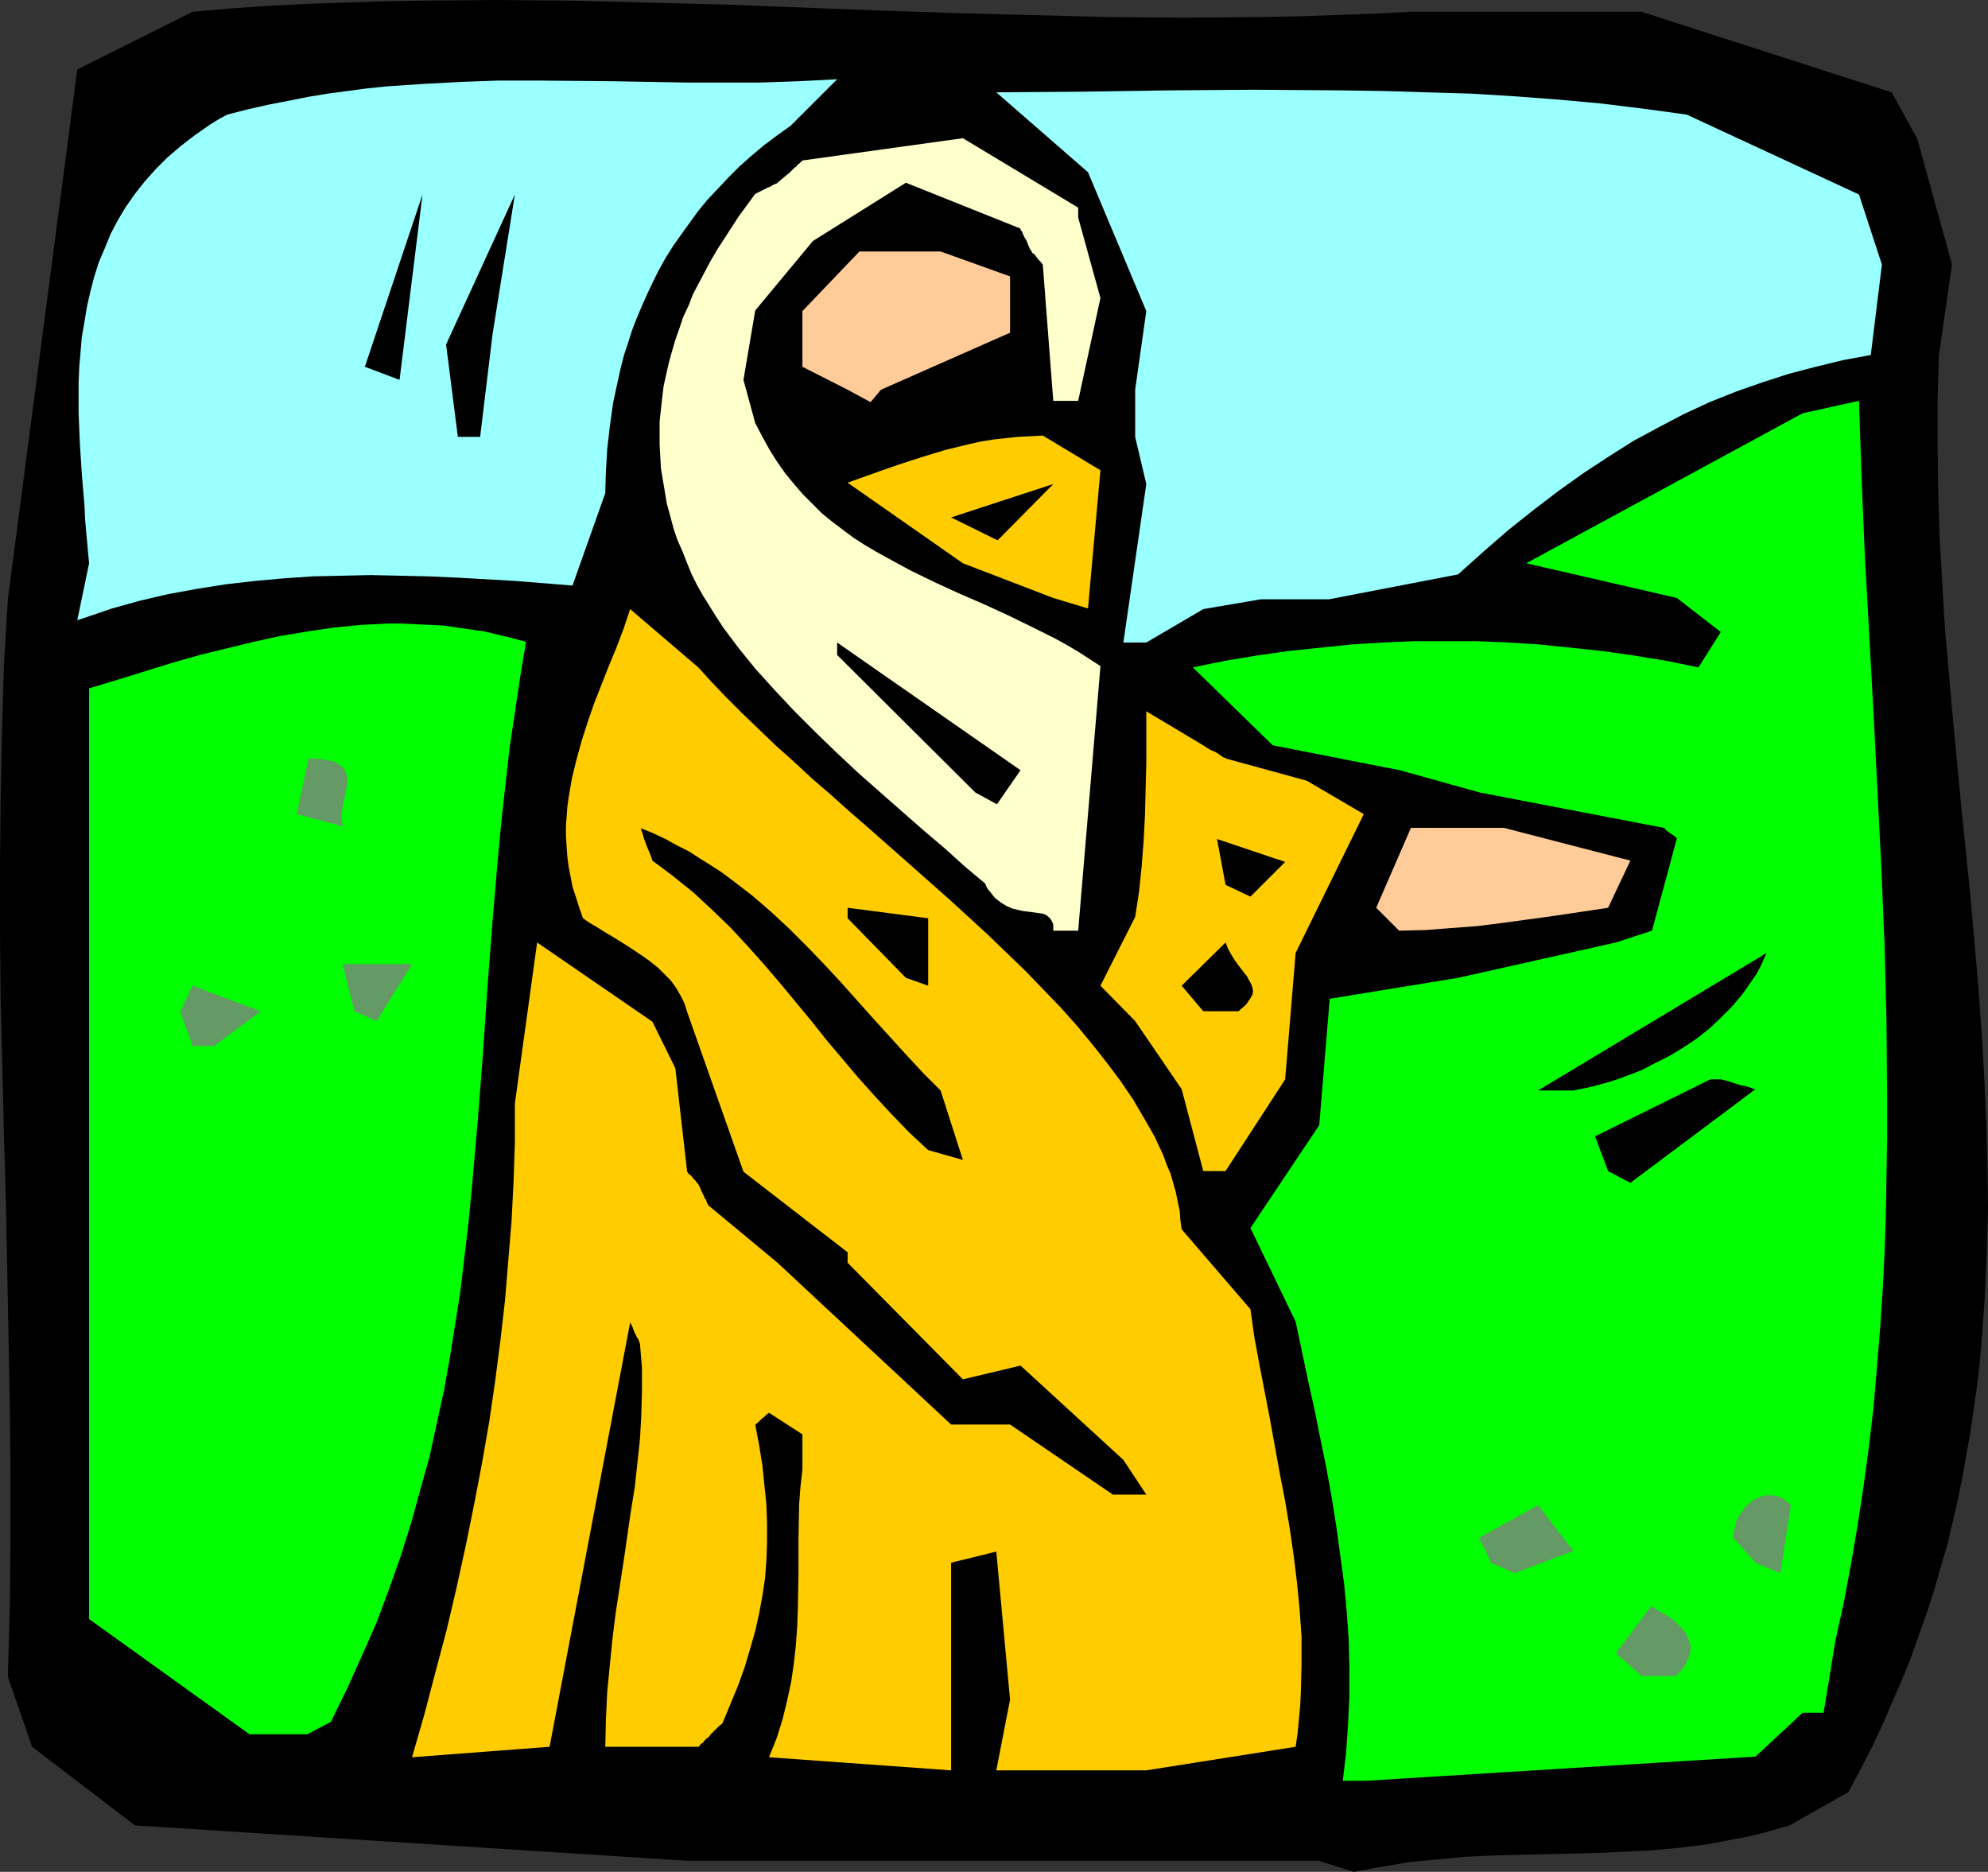
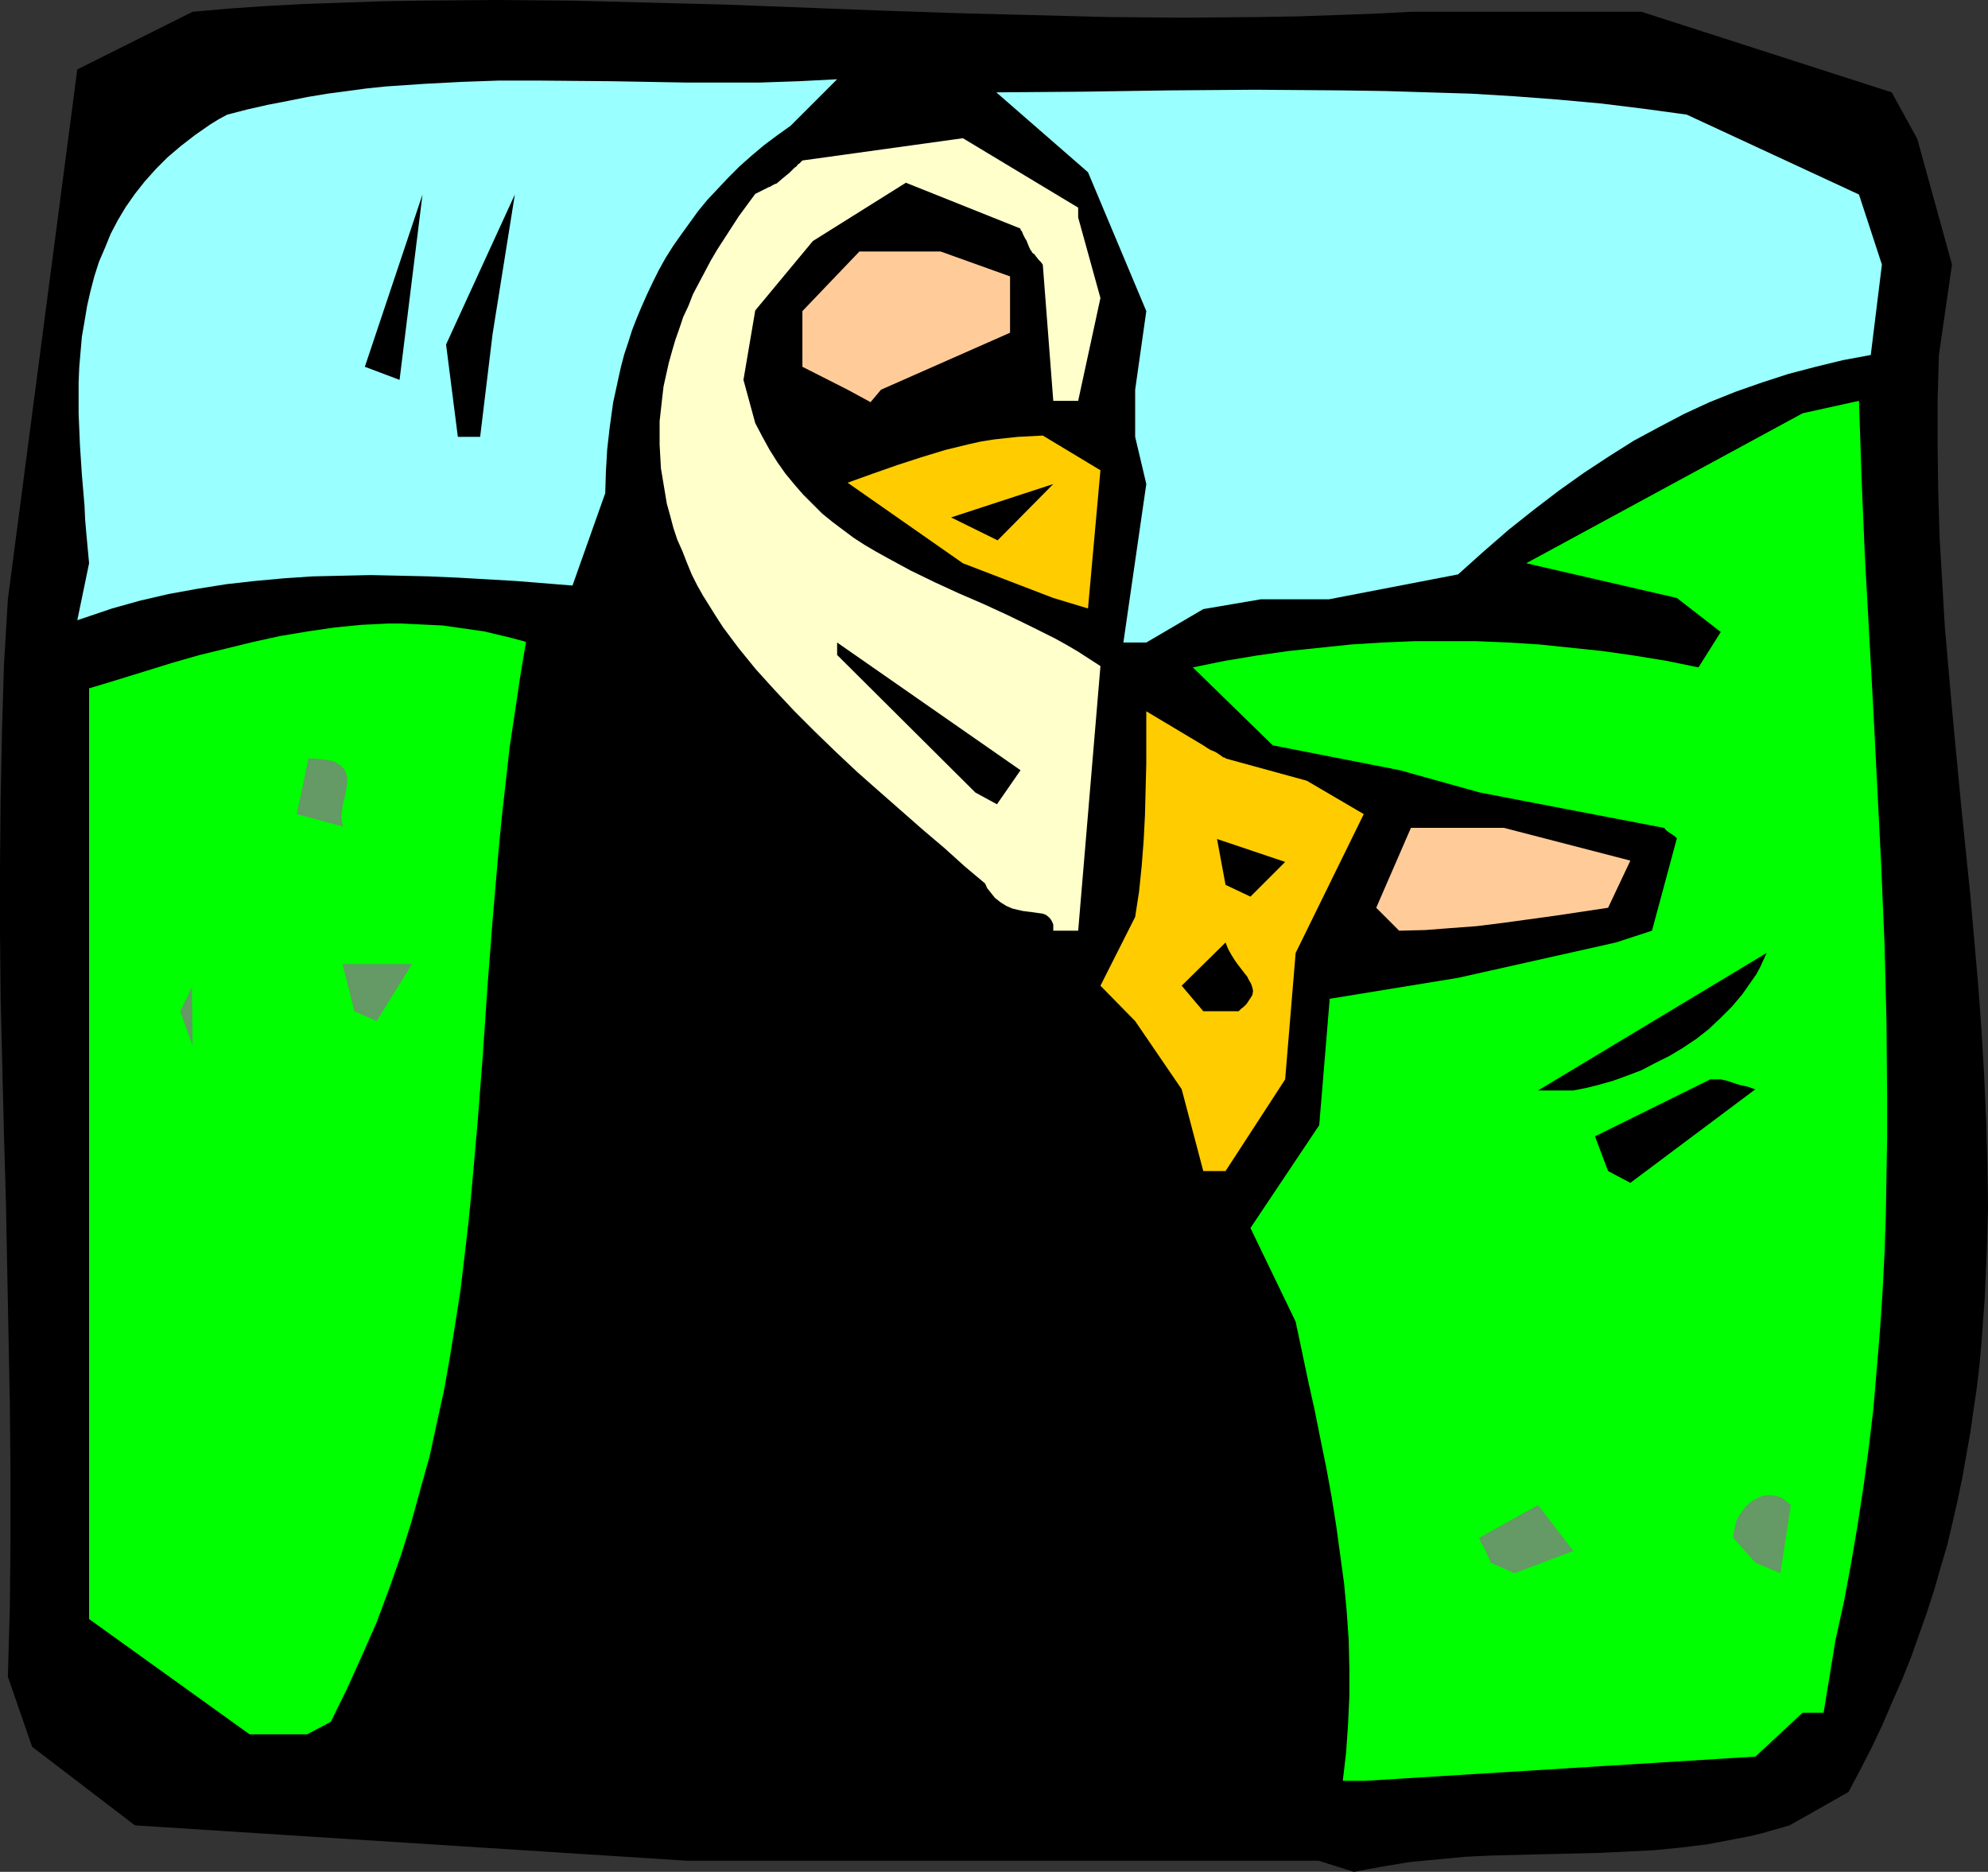
<svg xmlns="http://www.w3.org/2000/svg" xmlns:ns1="http://sodipodi.sourceforge.net/DTD/sodipodi-0.dtd" xmlns:ns2="http://www.inkscape.org/namespaces/inkscape" version="1.0" width="129.766mm" height="122.179mm" id="svg27" ns1:docname="Culture 04.wmf">
  <rect width="100%" height="100%" fill="#333333" stroke="none" />
  <ns1:namedview id="namedview27" pagecolor="#ffffff" bordercolor="#000000" borderopacity="0.25" ns2:showpageshadow="2" ns2:pageopacity="0.0" ns2:pagecheckerboard="0" ns2:deskcolor="#d1d1d1" ns2:document-units="mm" />
  <defs id="defs1">
    <pattern id="WMFhbasepattern" patternUnits="userSpaceOnUse" width="6" height="6" x="0" y="0" />
  </defs>
  <path style="fill:#000000;fill-opacity:1;fill-rule:evenodd;stroke:none" d="M 325.3,459.032 H 169.518 L 33.29,450.307 7.918,430.918 1.939,413.63 2.424,396.665 2.586,379.861 V 363.057 L 2.424,346.253 2.101,329.45 1.454,296.165 0.97,279.523 0.162,246.401 0,229.92 V 213.44 L 0.162,196.959 0.485,180.64 0.97,164.159 1.939,147.84 19.069,17.127 47.51,2.908 56.722,2.1 66.094,1.454 75.467,0.969 84.84,0.646 94.213,0.323 103.585,0.162 122.493,0 l 18.746,0.162 18.907,0.485 18.746,0.485 37.814,1.454 18.907,0.646 18.907,0.485 18.746,0.485 18.746,0.162 18.746,-0.162 9.373,-0.162 9.373,-0.323 9.211,-0.323 9.373,-0.485 h 56.883 l 61.731,19.874 6.302,11.472 8.565,31.022 -3.232,22.297 -0.323,11.31 v 11.149 l 0.162,11.149 0.323,11.149 0.646,10.987 0.646,11.149 0.97,11.149 0.97,10.987 2.101,22.136 2.262,22.136 1.939,22.136 0.808,10.987 0.646,10.987 0.485,10.987 0.323,10.987 0.162,11.149 -0.323,10.987 -0.485,11.149 -0.808,10.987 -0.485,5.494 -0.646,5.494 -0.808,5.494 -0.808,5.655 -0.97,5.494 -0.97,5.494 -1.131,5.494 -1.293,5.655 -1.293,5.494 -1.616,5.494 -1.616,5.655 -1.778,5.494 -1.939,5.494 -1.939,5.494 -2.262,5.655 -2.424,5.494 -2.424,5.655 -2.586,5.494 -2.909,5.655 -2.909,5.494 -14.544,8.24 -3.394,0.969 -3.394,0.969 -3.394,0.808 -3.394,0.646 -6.787,1.293 -6.626,0.808 -6.626,0.646 -6.626,0.323 -6.626,0.323 -6.626,0.162 -6.787,0.162 -6.626,0.162 -6.626,0.162 -6.626,0.323 -6.787,0.646 -6.787,0.646 -6.787,1.131 -3.555,0.646 -3.394,0.646 z" id="path1" />
-   <path style="fill:#ffcc00;fill-opacity:1;fill-rule:evenodd;stroke:none" d="m 259.853,436.735 h -14.059 l 3.394,-17.45 -3.394,-36.516 -11.15,2.747 v 19.55 31.669 l -44.925,-3.231 0.97,-2.424 0.97,-2.424 1.454,-4.686 1.131,-4.686 0.97,-4.524 0.646,-4.524 0.485,-4.362 0.323,-4.524 0.162,-4.362 0.162,-8.725 v -8.563 l 0.162,-8.563 0.323,-4.362 0.485,-4.201 v -8.725 l -8.242,-5.332 -0.646,0.485 -0.485,0.485 -0.808,0.646 -0.646,0.646 -0.323,0.323 -0.323,0.162 v 0.162 h -0.162 l 0.97,5.17 0.808,5.009 0.485,4.847 0.485,4.686 0.162,4.686 v 4.524 l -0.162,4.524 -0.323,4.362 -0.646,4.362 -0.808,4.363 -0.97,4.362 -1.293,4.524 -1.293,4.362 -1.616,4.524 -1.939,4.686 -1.939,4.686 -1.131,0.969 -0.97,0.969 -0.808,0.808 -0.485,0.646 -0.646,0.485 -0.485,0.485 -0.323,0.485 -0.323,0.162 -0.485,0.485 -0.162,0.323 h -0.162 -22.947 l 0.162,-6.786 0.323,-6.786 0.646,-6.625 0.646,-6.463 0.808,-6.463 0.97,-6.301 0.97,-6.301 1.778,-12.28 0.97,-5.978 0.646,-5.978 0.646,-5.978 0.323,-5.817 0.162,-5.978 v -5.817 l -0.485,-5.817 -0.323,-0.969 -0.485,-0.808 -0.323,-0.646 -0.323,-0.646 -0.162,-0.485 -0.162,-0.485 -0.323,-0.646 -0.162,-0.323 -0.162,-0.323 v 0 l -19.877,104.7 -33.936,2.585 3.07,-10.664 2.747,-10.502 2.747,-10.341 2.424,-10.341 2.262,-10.341 2.101,-10.341 1.939,-10.179 1.778,-10.179 1.454,-10.018 1.293,-10.018 1.131,-9.856 0.808,-9.856 0.808,-9.694 0.485,-9.694 0.323,-9.694 v -9.533 l 5.494,-39.747 28.442,19.55 5.656,11.472 2.909,25.529 0.485,0.646 0.485,0.323 0.646,0.808 0.485,0.485 0.323,0.485 0.162,0.162 0.162,0.162 v 0 l 0.485,0.969 0.323,0.808 0.323,0.646 0.323,0.646 0.162,0.485 0.323,0.323 0.162,0.646 0.323,0.485 v 0.162 0 l 17.13,14.219 42.824,39.909 h 14.544 l 25.371,17.288 h 8.242 l -5.656,-8.563 -25.371,-23.267 -14.221,3.393 -28.442,-28.76 v -2.585 l -25.694,-19.874 -13.898,-39.424 -0.646,-2.1 -0.97,-1.939 -1.131,-1.939 -1.293,-1.777 -1.454,-1.454 -1.616,-1.616 -1.778,-1.454 -1.778,-1.293 -3.878,-2.585 -3.878,-2.424 -1.939,-1.131 -1.778,-1.131 -1.939,-1.131 -1.616,-1.131 -0.97,-2.747 -0.808,-2.585 -0.808,-2.424 -0.485,-2.585 -0.485,-2.424 -0.323,-2.585 -0.162,-2.424 -0.162,-2.424 v -2.424 l 0.162,-2.424 0.162,-2.262 0.323,-2.424 0.808,-4.686 1.131,-4.686 1.293,-4.686 1.454,-4.524 1.616,-4.686 3.555,-9.048 1.939,-4.686 1.778,-4.686 1.616,-4.847 16.806,14.38 3.394,3.716 3.555,3.716 3.878,3.878 4.04,3.878 4.202,4.039 4.525,4.039 4.525,4.201 4.686,4.039 4.686,4.201 4.848,4.201 9.696,8.563 9.858,8.725 9.534,8.725 4.686,4.524 4.525,4.362 4.363,4.524 4.363,4.524 4.04,4.524 3.878,4.686 3.555,4.524 3.394,4.524 3.07,4.524 2.747,4.686 2.586,4.524 2.101,4.524 0.808,2.262 0.97,2.262 0.646,2.262 0.646,2.262 0.485,2.424 0.485,2.262 0.162,2.262 0.323,2.262 16.968,19.712 0.97,6.948 1.293,6.948 2.586,13.411 2.424,13.411 1.293,6.625 1.131,6.786 0.97,6.625 0.808,6.625 0.646,6.625 0.485,6.786 v 6.625 l -0.162,6.786 -0.162,3.393 -0.323,3.555 -0.323,3.393 -0.485,3.393 -36.845,5.817 H 265.993 Z" id="path2" />
  <path style="fill:#00ff00;fill-opacity:1;fill-rule:evenodd;stroke:none" d="m 331.28,439.32 0.808,-6.948 0.485,-6.948 0.323,-6.948 v -6.948 l -0.162,-6.948 -0.485,-6.948 -0.646,-6.948 -0.97,-7.109 -0.97,-7.109 -1.131,-7.109 -1.293,-7.109 -1.454,-7.109 -1.454,-7.271 -1.616,-7.271 -3.07,-14.542 -11.15,-23.105 16.968,-25.367 2.586,-31.184 31.674,-5.17 38.946,-8.725 8.888,-2.908 6.141,-22.782 -0.485,-0.485 -0.485,-0.323 -0.97,-0.646 -0.646,-0.485 -0.323,-0.323 -0.162,-0.323 h -0.162 v 0 l -45.41,-8.725 -19.715,-5.494 -31.35,-6.14 -19.715,-19.227 7.918,-1.616 7.757,-1.293 7.918,-1.131 7.757,-0.808 7.757,-0.808 7.757,-0.485 7.757,-0.323 h 7.757 7.595 l 7.757,0.323 7.757,0.485 7.757,0.808 7.757,0.808 7.918,1.131 7.918,1.293 7.918,1.616 5.494,-8.725 -10.827,-8.402 -37.168,-8.563 68.195,-37 13.898,-3.07 0.646,19.227 0.808,19.066 2.101,38.132 1.939,38.293 0.808,19.227 0.485,19.066 0.162,19.227 v 9.533 l -0.162,9.533 -0.162,9.533 -0.323,9.533 -0.485,9.533 -0.646,9.533 -0.808,9.694 -0.808,9.533 -1.131,9.533 -1.293,9.533 -1.454,9.533 -1.616,9.533 -1.778,9.533 -2.101,9.533 -2.909,17.773 h -5.171 l -11.635,10.825 -96.313,5.978 z" id="path3" />
  <path style="fill:#00ff00;fill-opacity:1;fill-rule:evenodd;stroke:none" d="M 75.79,427.848 H 61.57 L 21.978,399.411 V 169.814 l 6.949,-2.1 6.787,-2.1 6.787,-2.1 6.787,-1.939 6.626,-1.616 6.626,-1.616 6.626,-1.454 6.787,-1.131 6.626,-0.969 6.626,-0.646 6.626,-0.323 h 3.232 l 3.394,0.162 3.394,0.162 3.394,0.162 3.394,0.485 3.394,0.485 3.394,0.485 3.394,0.808 3.394,0.808 3.555,0.969 -1.454,8.725 -1.293,8.725 -1.293,8.563 -0.97,8.725 -0.97,8.563 -0.808,8.402 -1.454,16.965 -0.646,8.402 -0.646,8.402 -1.131,16.642 -1.293,16.642 -1.454,16.481 -0.808,8.24 -0.97,8.24 -0.97,8.24 -1.293,8.24 -1.293,8.079 -1.454,8.24 -1.778,8.079 -1.778,8.24 -2.262,8.079 -2.262,8.24 -2.586,8.24 -2.909,8.24 -3.07,8.24 -3.555,8.079 -3.717,8.24 -4.04,8.24 z" id="path4" />
-   <path style="fill:#659965;fill-opacity:1;fill-rule:evenodd;stroke:none" d="m 404.969,413.468 -6.302,-5.655 8.726,-11.633 1.939,1.293 1.778,0.969 1.616,1.131 1.293,1.131 0.97,1.131 0.808,0.969 0.646,1.131 0.323,1.131 0.323,0.969 v 1.131 l -0.162,0.969 -0.485,1.131 -0.485,1.131 -0.646,0.969 -0.808,0.969 -0.97,1.131 z" id="path5" />
  <path style="fill:#659965;fill-opacity:1;fill-rule:evenodd;stroke:none" d="m 367.801,385.516 -0.485,-1.131 -0.485,-0.969 -0.323,-0.808 -0.323,-0.646 -0.323,-0.646 -0.323,-0.485 -0.323,-0.646 -0.162,-0.485 -0.162,-0.162 v -0.162 l 14.544,-8.079 8.726,11.31 -14.544,5.494 z" id="path6" />
  <path style="fill:#659965;fill-opacity:1;fill-rule:evenodd;stroke:none" d="m 433.088,385.516 -5.494,-6.14 0.162,-1.454 0.323,-1.454 0.323,-1.293 0.646,-1.293 0.808,-1.131 0.808,-1.131 0.97,-0.808 0.97,-0.808 1.131,-0.485 0.97,-0.485 1.293,-0.162 h 1.131 l 1.131,0.162 1.293,0.485 1.131,0.808 1.131,0.969 -2.586,16.804 z" id="path7" />
  <path style="fill:#000000;fill-opacity:1;fill-rule:evenodd;stroke:none" d="m 396.728,288.895 -3.232,-8.563 28.442,-14.057 h 2.586 l 1.454,0.323 1.454,0.485 0.97,0.323 1.131,0.323 0.808,0.162 0.646,0.162 0.646,0.162 0.323,0.162 0.485,0.162 0.485,0.162 h 0.162 l -30.866,23.105 z" id="path8" />
  <path style="fill:#ffcc00;fill-opacity:1;fill-rule:evenodd;stroke:none" d="m 296.859,288.895 -5.333,-20.197 -11.474,-16.804 -8.565,-8.725 8.565,-16.965 0.97,-6.301 0.646,-6.301 0.485,-6.301 0.323,-6.301 0.162,-6.463 0.162,-6.301 v -12.764 l 14.059,8.402 0.97,0.646 0.808,0.485 0.808,0.323 0.646,0.323 0.485,0.323 0.485,0.323 0.646,0.485 0.485,0.162 h 0.162 v 0.162 l 20.038,5.494 14.059,8.24 -16.806,34.254 -2.586,31.184 -14.706,22.62 z" id="path9" />
  <path style="fill:#000000;fill-opacity:1;fill-rule:evenodd;stroke:none" d="m 228.987,283.724 -4.686,-4.362 -4.363,-4.524 -4.202,-4.524 -4.04,-4.524 -7.918,-9.371 -3.717,-4.686 -7.757,-9.371 -3.878,-4.524 -4.04,-4.524 -4.202,-4.524 -4.525,-4.363 -4.525,-4.201 -5.01,-4.039 -2.586,-1.939 -2.586,-1.939 -0.485,-1.454 -0.485,-1.131 -0.485,-1.131 -0.323,-0.969 -0.323,-0.808 -0.162,-0.646 -0.162,-0.485 -0.162,-0.485 -0.162,-0.323 v -0.323 l -0.162,-0.323 h -0.162 l 3.232,1.293 3.07,1.454 2.909,1.616 2.909,1.454 2.747,1.777 2.586,1.616 2.747,1.777 2.586,1.939 4.848,3.716 4.686,4.039 4.525,4.201 4.363,4.363 4.202,4.362 4.202,4.524 8.08,9.048 8.08,8.887 4.202,4.524 4.202,4.201 5.494,17.127 z" id="path10" />
  <path style="fill:#000000;fill-opacity:1;fill-rule:evenodd;stroke:none" d="m 379.436,269.021 56.398,-33.931 -0.808,1.777 -0.808,1.777 -0.97,1.777 -1.131,1.616 -2.262,3.231 -2.586,3.07 -2.747,2.747 -2.909,2.747 -3.07,2.424 -3.394,2.262 -3.232,1.939 -3.555,1.777 -3.394,1.777 -3.394,1.293 -3.555,1.293 -3.394,0.969 -3.232,0.808 -3.232,0.646 z" id="path11" />
-   <path style="fill:#659965;fill-opacity:1;fill-rule:evenodd;stroke:none" d="m 47.51,258.034 -3.07,-8.563 0.646,-1.131 0.323,-0.969 0.485,-0.808 0.323,-0.646 0.323,-0.646 0.162,-0.485 0.162,-0.485 0.323,-0.323 0.162,-0.485 v -0.162 l 0.162,-0.162 16.806,6.301 -11.474,8.563 z" id="path12" />
+   <path style="fill:#659965;fill-opacity:1;fill-rule:evenodd;stroke:none" d="m 47.51,258.034 -3.07,-8.563 0.646,-1.131 0.323,-0.969 0.485,-0.808 0.323,-0.646 0.323,-0.646 0.162,-0.485 0.162,-0.485 0.323,-0.323 0.162,-0.485 v -0.162 z" id="path12" />
  <path style="fill:#659965;fill-opacity:1;fill-rule:evenodd;stroke:none" d="M 87.426,249.471 84.517,237.837 h 17.13 l -8.726,14.057 z" id="path13" />
  <path style="fill:#000000;fill-opacity:1;fill-rule:evenodd;stroke:none" d="m 296.859,249.471 -5.333,-6.301 10.827,-10.664 v 0 l 0.646,1.616 0.808,1.454 0.808,1.293 0.808,1.131 1.616,2.1 0.646,0.808 0.485,0.969 0.485,0.808 0.323,0.969 0.162,0.808 -0.162,0.969 -0.485,0.808 -0.646,0.969 -0.323,0.485 -0.646,0.646 -0.646,0.485 -0.646,0.646 z" id="path14" />
  <path style="fill:#000000;fill-opacity:1;fill-rule:evenodd;stroke:none" d="m 223.493,241.23 -14.382,-14.703 v -2.585 l 19.877,2.585 v 16.642 z" id="path15" />
  <path style="fill:#ffffcc;fill-opacity:1;fill-rule:evenodd;stroke:none" d="m 259.853,229.597 v -0.808 -0.646 l -0.162,-0.485 -0.323,-0.646 -0.485,-0.646 -0.808,-0.646 -0.808,-0.323 -1.131,-0.162 -1.131,-0.162 -1.293,-0.162 -1.293,-0.162 -1.454,-0.323 -1.293,-0.323 -1.454,-0.646 -1.293,-0.808 -1.454,-1.131 -0.646,-0.808 -0.646,-0.808 -0.646,-0.808 -0.485,-1.131 -5.01,-4.201 -5.01,-4.524 -5.333,-4.524 -5.333,-4.686 -5.333,-4.686 -5.494,-4.847 -5.333,-5.009 -5.171,-5.009 -5.01,-5.009 -4.848,-5.17 -4.686,-5.17 -4.202,-5.17 -1.939,-2.585 -1.939,-2.585 -1.778,-2.747 -1.616,-2.585 -1.616,-2.585 -1.454,-2.585 -1.293,-2.585 -1.131,-2.747 -1.131,-2.908 -1.293,-2.908 -0.97,-2.908 -0.808,-3.07 -0.808,-2.908 -0.485,-2.908 -0.485,-2.908 -0.485,-2.908 -0.162,-2.908 -0.162,-2.908 v -2.908 -2.908 l 0.323,-2.908 0.323,-2.908 0.323,-2.747 0.646,-2.908 0.646,-2.908 0.808,-2.908 0.808,-2.747 0.97,-2.747 0.97,-2.908 1.293,-2.747 1.131,-2.908 1.454,-2.747 1.454,-2.747 1.454,-2.747 1.616,-2.747 1.778,-2.747 3.555,-5.494 4.04,-5.494 0.97,-0.485 0.97,-0.485 0.646,-0.323 0.646,-0.323 0.485,-0.162 0.485,-0.323 0.646,-0.323 0.485,-0.162 0.162,-0.162 v 0 l 1.131,-0.969 0.97,-0.808 0.808,-0.646 0.646,-0.646 0.646,-0.646 0.485,-0.323 0.323,-0.485 0.323,-0.162 0.485,-0.485 0.162,-0.162 0.162,-0.162 39.592,-5.494 28.442,17.127 v 2.424 l 5.494,19.874 -5.494,25.367 h -6.141 l -2.586,-33.607 -0.485,-0.646 -0.485,-0.485 -0.646,-0.808 -0.485,-0.646 -0.485,-0.323 -0.162,-0.323 v -0.162 h -0.162 l -0.485,-0.969 -0.323,-0.808 -0.323,-0.808 -0.323,-0.485 -0.323,-0.646 -0.162,-0.323 -0.323,-0.808 -0.323,-0.323 V 56.551 56.389 L 223.493,45.079 200.545,59.459 l -14.221,17.127 -2.909,17.127 2.909,10.664 1.778,3.393 1.778,3.231 1.939,3.07 1.939,2.747 2.262,2.747 2.101,2.424 2.424,2.424 2.262,2.262 2.586,2.1 2.586,1.939 2.586,1.939 2.747,1.777 2.747,1.616 2.909,1.616 5.656,3.07 5.979,2.908 5.979,2.747 5.979,2.585 5.979,2.747 5.979,2.908 5.818,2.908 2.909,1.616 2.747,1.616 2.747,1.777 2.747,1.777 -5.494,65.276 z" id="path16" />
  <path style="fill:#ffcc99;fill-opacity:1;fill-rule:evenodd;stroke:none" d="m 339.521,223.942 8.565,-19.712 h 22.947 l 31.189,8.079 -5.494,11.633 -12.928,1.939 -12.928,1.777 -6.464,0.808 -6.464,0.485 -6.302,0.485 -6.464,0.162 z" id="path17" />
  <path style="fill:#000000;fill-opacity:1;fill-rule:evenodd;stroke:none" d="m 302.353,218.287 -2.101,-11.31 16.806,5.655 -8.565,8.563 z" id="path18" />
  <path style="fill:#659965;fill-opacity:1;fill-rule:evenodd;stroke:none" d="m 73.205,200.837 2.909,-13.734 h 1.454 l 1.293,0.162 1.293,0.162 0.97,0.162 0.97,0.162 0.808,0.323 0.646,0.485 0.646,0.323 0.323,0.485 0.485,0.485 0.485,1.131 0.162,1.131 v 1.293 l -0.485,2.747 -0.323,1.293 -0.323,1.454 -0.162,1.454 -0.162,1.293 0.162,1.131 0.323,1.131 z" id="path19" />
  <path style="fill:#000000;fill-opacity:1;fill-rule:evenodd;stroke:none" d="m 240.622,195.505 -34.098,-33.931 v -3.07 l 45.248,31.507 -5.818,8.402 z" id="path20" />
  <path style="fill:#99ffff;fill-opacity:1;fill-rule:evenodd;stroke:none" d="m 277.144,158.504 5.656,-39.101 -2.747,-11.633 V 96.137 l 2.747,-19.389 -14.382,-34.254 -22.624,-19.712 21.17,-0.162 21.331,-0.323 21.331,-0.162 21.493,0.162 10.666,0.162 10.504,0.323 10.666,0.323 10.666,0.646 10.666,0.808 10.666,0.969 10.504,1.293 10.666,1.454 42.501,19.712 5.656,17.288 -2.747,22.297 -6.949,1.293 -6.626,1.616 -6.787,1.777 -6.464,2.1 -6.464,2.262 -6.464,2.585 -6.302,2.908 -6.141,3.231 -6.302,3.393 -6.141,3.878 -6.141,4.039 -6.141,4.362 -6.141,4.686 -6.302,5.009 -6.141,5.332 -6.302,5.655 -31.835,6.14 h -16.806 l -14.221,2.424 -14.059,8.24 z" id="path21" />
  <path style="fill:#99ffff;fill-opacity:1;fill-rule:evenodd;stroke:none" d="m 19.069,153.011 2.909,-14.057 -0.646,-6.948 -0.323,-3.716 -0.162,-3.555 -0.646,-7.594 -0.485,-7.432 -0.323,-7.756 v -7.594 l 0.162,-3.878 0.323,-3.716 0.323,-3.716 0.646,-3.716 0.646,-3.878 0.808,-3.555 0.97,-3.716 1.131,-3.555 1.454,-3.393 1.454,-3.555 1.778,-3.393 1.939,-3.231 2.262,-3.231 2.424,-3.07 2.747,-3.07 2.909,-2.908 3.232,-2.747 3.555,-2.747 3.717,-2.585 2.101,-1.293 2.101,-1.131 5.01,-1.293 5.01,-1.131 5.01,-0.969 4.848,-0.969 4.848,-0.808 4.848,-0.646 4.848,-0.646 4.686,-0.485 9.534,-0.646 9.211,-0.485 9.211,-0.323 h 9.373 l 18.261,0.162 18.261,0.323 h 9.373 9.211 l 9.534,-0.323 9.373,-0.485 -11.474,11.472 -3.394,2.424 -3.232,2.424 -3.07,2.585 -2.909,2.585 -2.747,2.747 -2.586,2.747 -2.586,2.747 -2.262,2.747 -2.101,2.908 -2.101,2.908 -1.939,2.747 -1.939,3.07 -1.616,2.908 -1.454,2.908 -1.454,3.07 -1.293,2.908 -1.293,3.07 -1.131,2.908 -0.97,3.07 -0.97,2.908 -0.808,3.07 -0.646,2.908 -1.293,5.978 -0.808,5.817 -0.646,5.655 -0.323,5.494 -0.162,5.332 -8.08,22.782 -14.059,-1.131 -14.059,-0.808 -7.272,-0.323 -7.11,-0.162 -7.272,-0.162 -7.11,0.162 -7.272,0.162 -7.11,0.485 -7.11,0.646 -7.11,0.808 -7.11,1.131 -7.11,1.293 -6.949,1.616 -6.949,1.939 z" id="path22" />
  <path style="fill:#ffcc00;fill-opacity:1;fill-rule:evenodd;stroke:none" d="m 259.853,147.517 -22.301,-8.563 -28.442,-19.874 6.302,-2.262 5.979,-2.1 5.979,-1.939 5.818,-1.777 5.979,-1.454 2.909,-0.646 3.07,-0.485 2.909,-0.323 3.07,-0.323 3.07,-0.162 3.07,-0.162 14.221,8.563 -3.07,34.092 z" id="path23" />
  <path style="fill:#000000;fill-opacity:1;fill-rule:evenodd;stroke:none" d="m 234.643,127.644 25.21,-8.24 -13.736,13.895 z" id="path24" />
  <path style="fill:#000000;fill-opacity:1;fill-rule:evenodd;stroke:none" d="m 112.958,107.77 -2.909,-22.782 16.968,-37 -5.494,34.415 -3.07,25.367 z" id="path25" />
  <path style="fill:#ffcc99;fill-opacity:1;fill-rule:evenodd;stroke:none" d="M 209.11,96.137 197.96,90.482 V 76.748 l 14.059,-14.703 h 20.038 l 17.13,6.14 v 13.895 l -31.835,14.057 -2.586,3.07 z" id="path26" />
  <path style="fill:#000000;fill-opacity:1;fill-rule:evenodd;stroke:none" d="M 90.011,90.482 104.232,47.988 98.576,93.713 Z" id="path27" />
</svg>